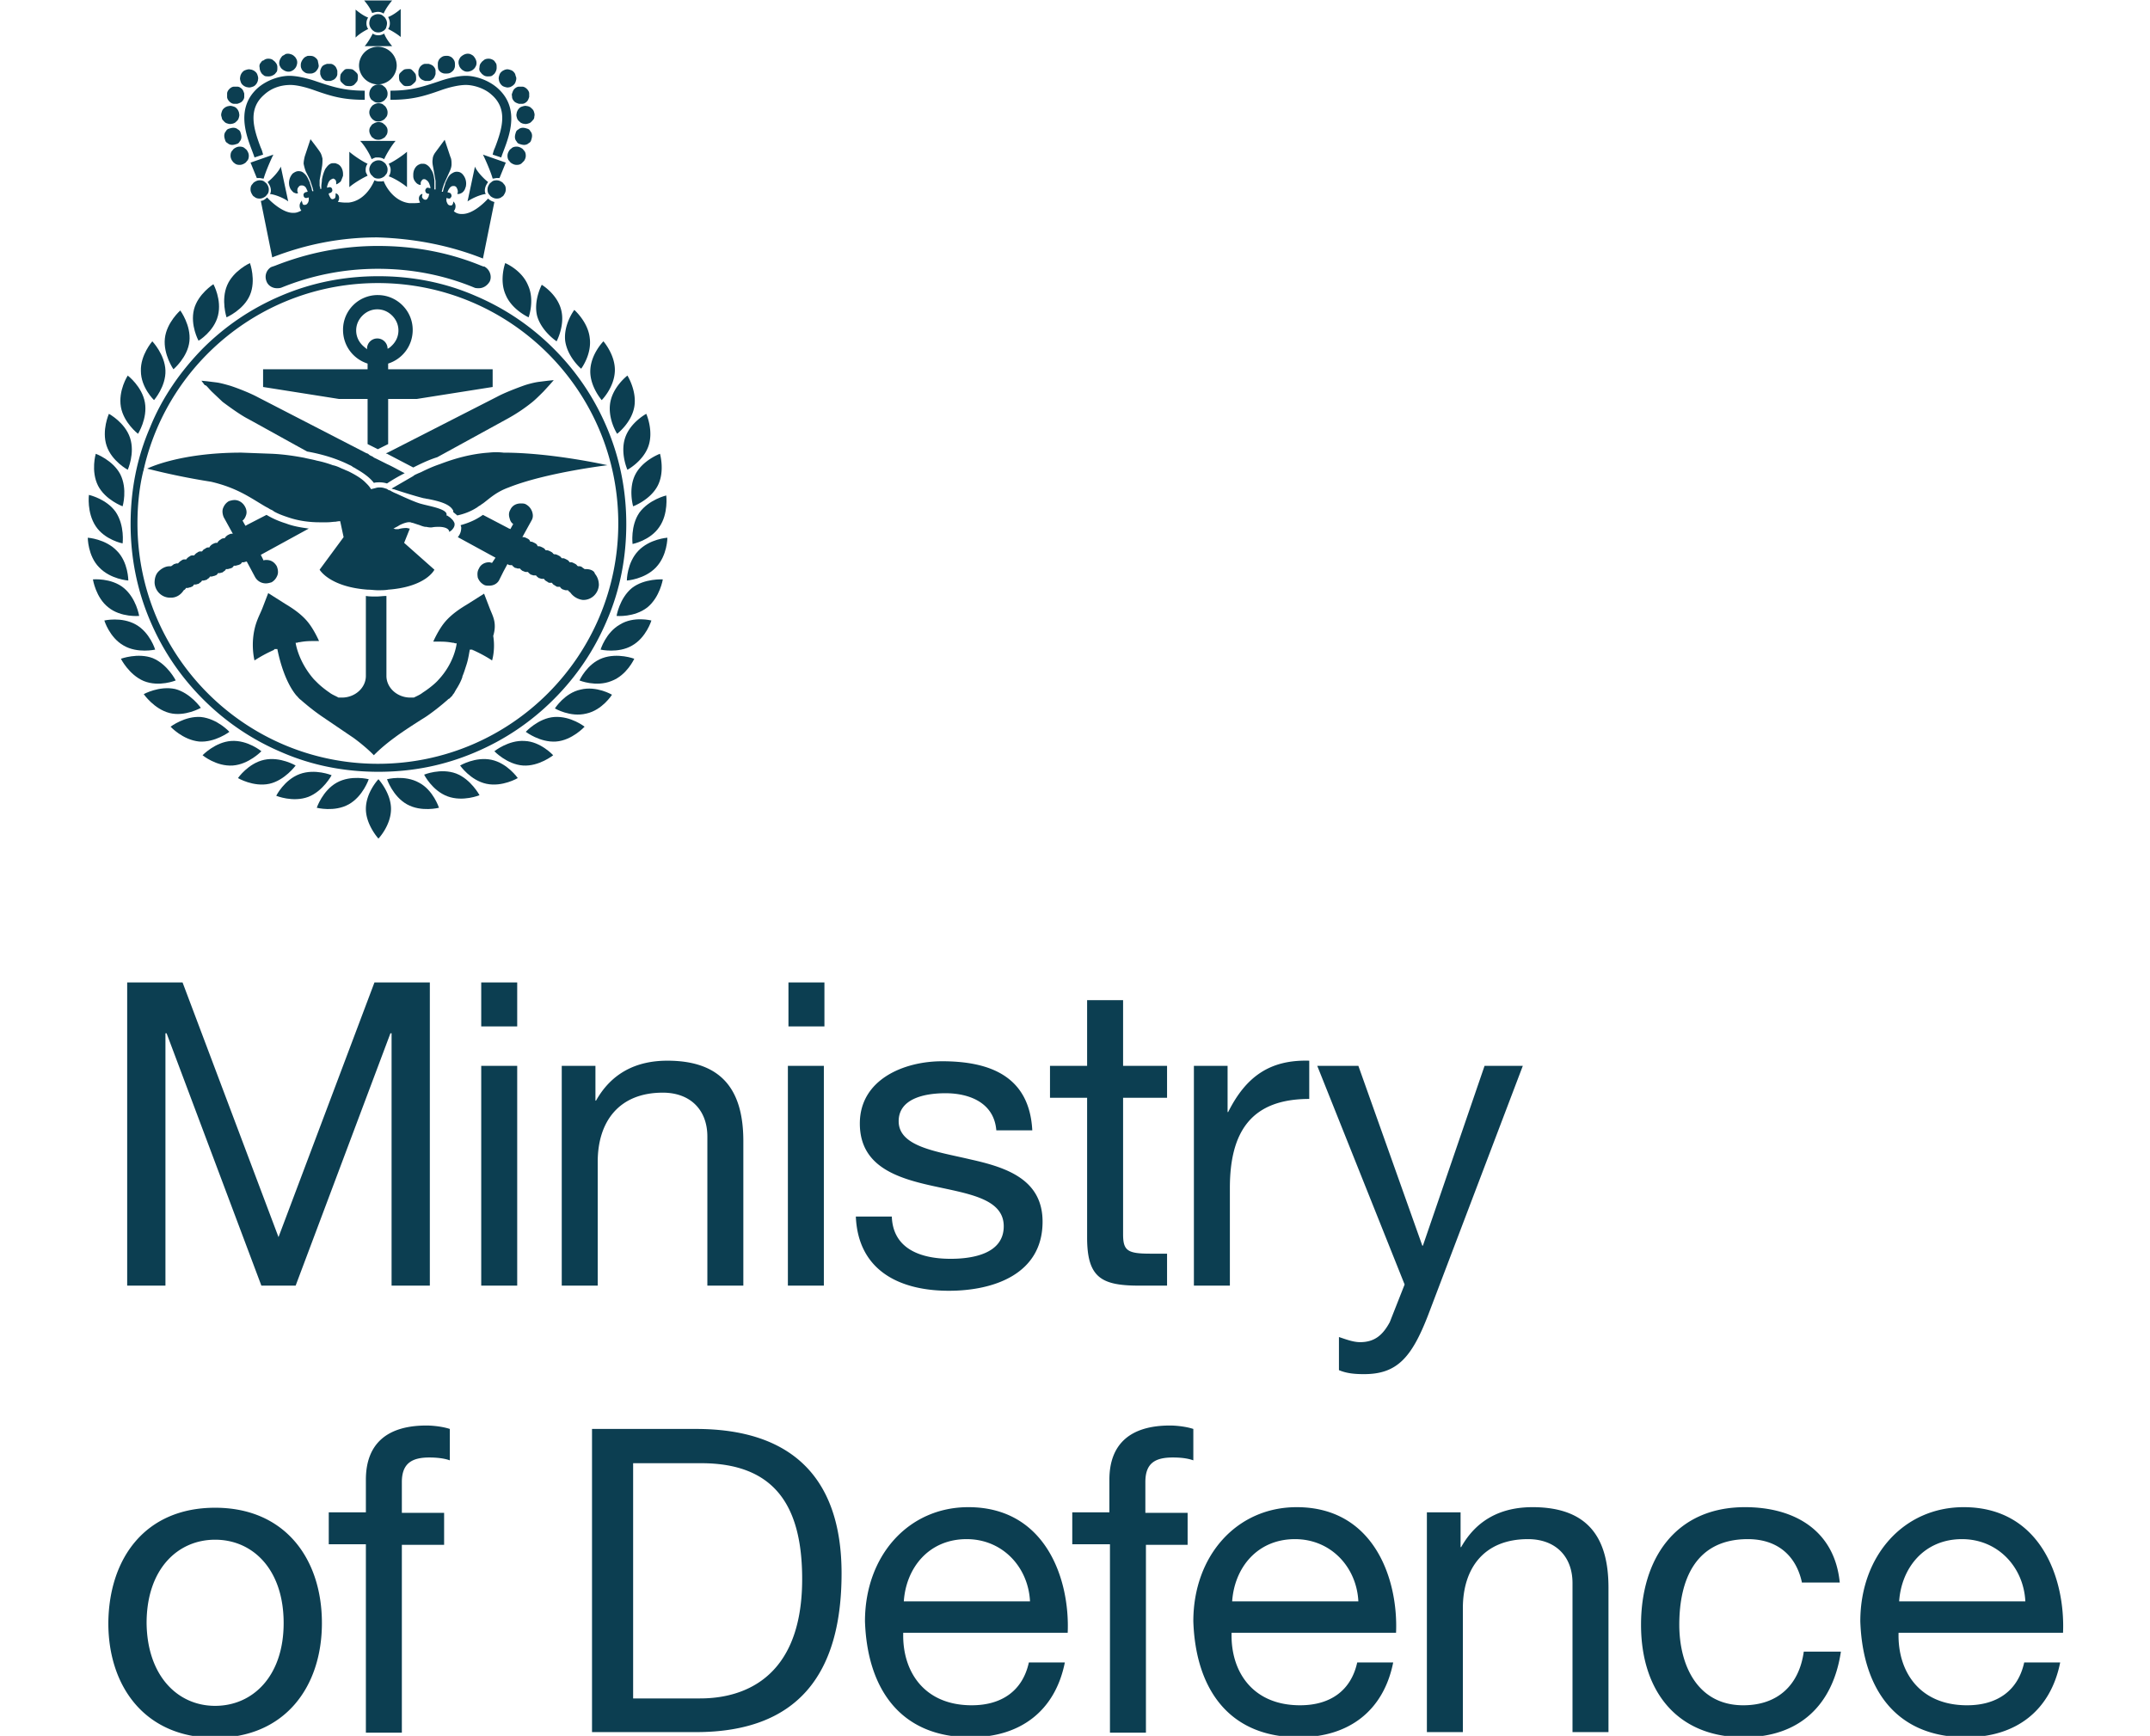
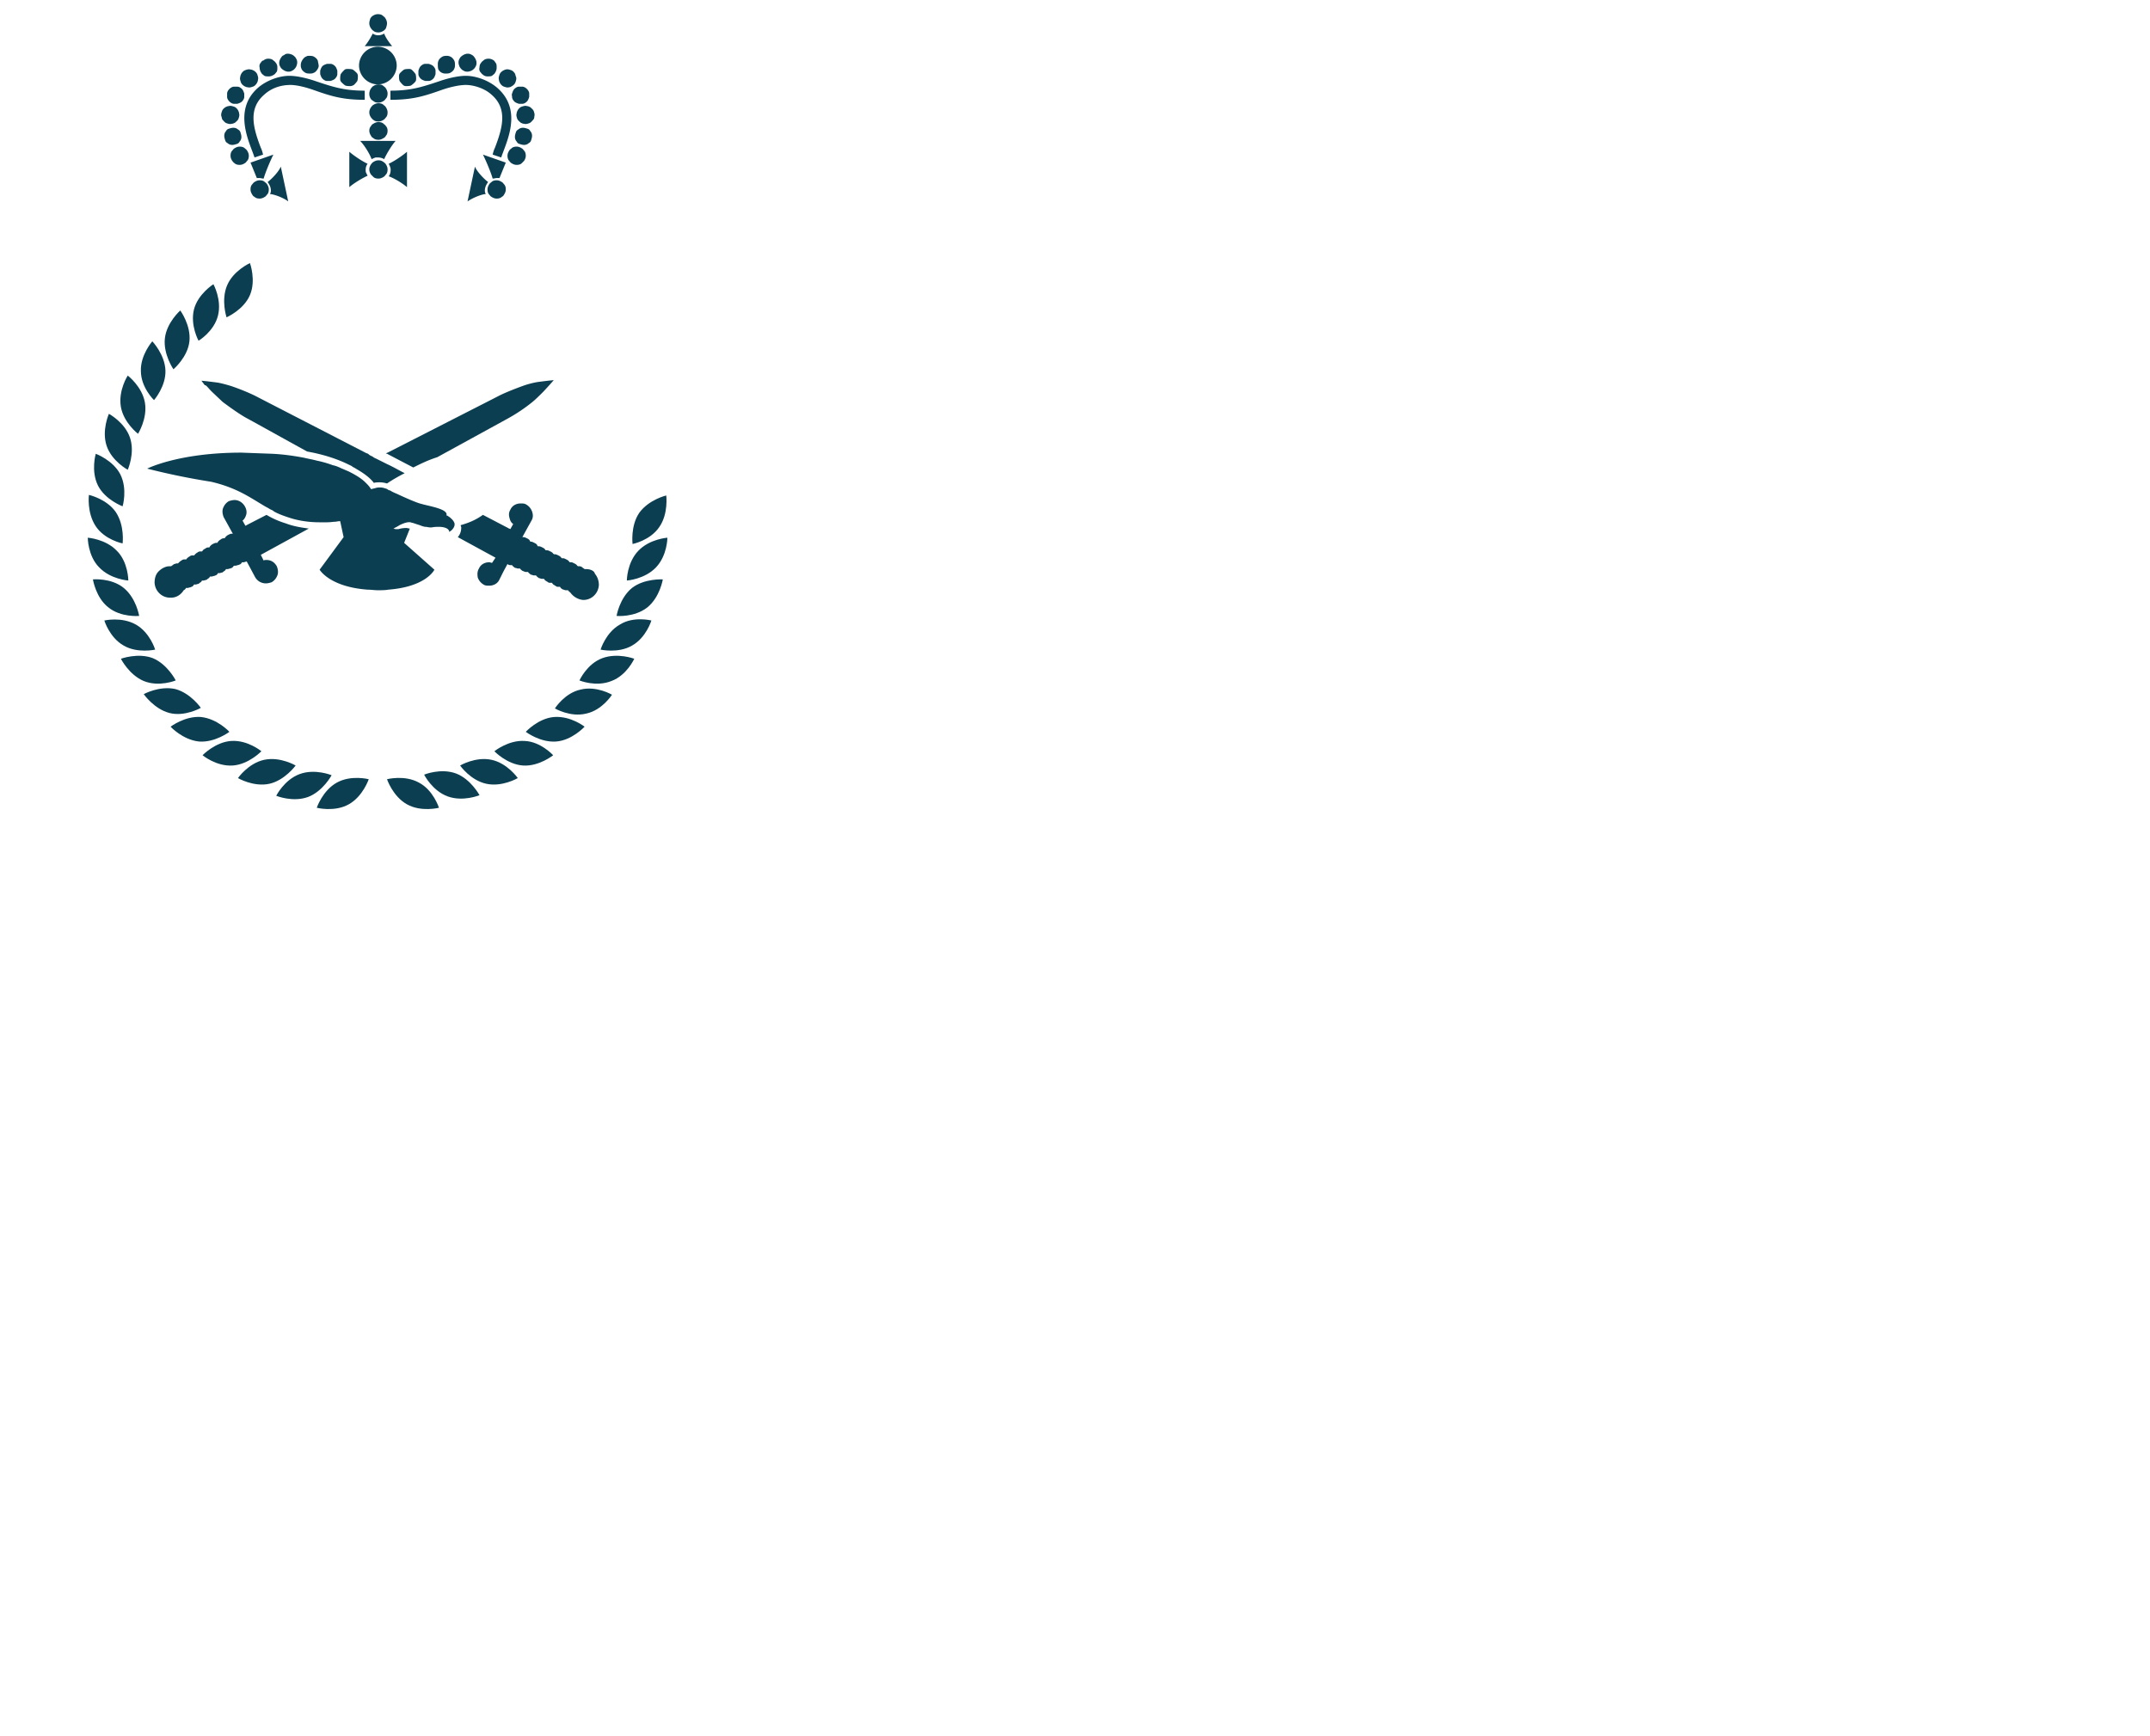
<svg xmlns="http://www.w3.org/2000/svg" width="351.899" height="284.172" viewBox="30.045 -0.08 347.067 304.038" fill="#0c3e51">
-   <path d="M37.6 172h9.7l16.8 44.6L80.9 172h9.7v53.1h-6.7v-44.2h-.2l-16.6 44.2h-6l-16.6-44.2h-.2v44.2h-6.7zm62 14.6h6.3v38.5h-6.3v-38.5zm6.3-6.9h-6.3V172h6.3v7.7zm7.7 6.9h6v6.1h.1c2.7-4.8 7-7 12.5-7 10.1 0 13.3 5.8 13.3 14.1v25.3h-6.3V199c0-4.7-3-7.7-7.8-7.7-7.7 0-11.4 5.1-11.4 12.1v21.7h-6.3v-38.5zm39.7 0h6.3v38.5h-6.3v-38.5zm6.4-6.9h-6.3V172h6.3v7.7zm11.8 33.3c.2 5.7 5.1 7.4 10.3 7.4 3.9 0 9.3-.9 9.3-5.7 0-4.9-6.3-5.7-12.6-7.1s-12.6-3.5-12.6-10.9c0-7.7 7.7-10.9 14.4-10.9 8.5 0 15.3 2.7 15.8 12.1h-6.3c-.4-4.9-4.8-6.5-8.9-6.5-3.8 0-8.2 1-8.2 4.9 0 4.5 6.7 5.3 12.6 6.7 6.3 1.4 12.6 3.5 12.6 10.9 0 9.2-8.6 12.1-16.4 12.1-8.6 0-15.9-3.5-16.3-13h6.3zm40.5-26.4h7.7v5.6H212v23.9c0 2.9.8 3.4 4.8 3.4h2.9v5.6h-4.8c-6.6 0-9.2-1.3-9.2-8.4v-24.5h-6.5v-5.6h6.5v-11.5h6.3v11.5zm12.3 0h6v8.1h.1c3.1-6.2 7.3-9.2 14.2-9v6.7c-10.2 0-13.9 5.8-13.9 15.6v17.1h-6.3v-38.5zm41.1 43.7c-2.9 7.5-5.5 10.3-11.2 10.3-1.5 0-3-.1-4.4-.7v-5.8c1.2.4 2.5.9 3.7.9 2.6 0 4-1.3 5.2-3.5l2.6-6.6-15.3-38.3h7.2l11.2 31.5h.1l10.8-31.5h6.7l-16.6 43.7zM53 298.7c6.6 0 12-5.2 12-14.5 0-9.4-5.4-14.6-12-14.6s-12 5.2-12 14.6c.1 9.2 5.4 14.5 12 14.5m0-34.7c12.2 0 18.7 8.9 18.7 20.2 0 11.2-6.5 20.1-18.7 20.1s-18.7-8.9-18.7-20.1c.1-11.4 6.5-20.2 18.7-20.2m26.4 6.4h-6.5v-5.6h6.5v-5.7c0-6.3 3.7-9.5 10.6-9.5 1.2 0 2.9.2 4.1.6v5.5c-1.1-.4-2.5-.5-3.6-.5-3 0-4.8 1-4.8 4.3v5.4h7.4v5.6h-7.4v32.9h-6.3v-33zm46.7 27h11.8c4.8 0 17.9-1.3 17.9-20.9 0-12.7-4.7-20.3-17.7-20.3h-11.9v41.2zm-7.1-47.2h18.2c16.4 0 25.5 8.2 25.5 25.3 0 17.8-7.8 27.8-25.5 27.8H119v-53.1zm76.7 30.2c-.3-6-4.8-10.9-11.1-10.9-6.6 0-10.6 5-11 10.9h22.1zm6.1 10.7c-1.7 8.5-7.8 13.1-16.5 13.1-12.3 0-18.1-8.5-18.5-20.3 0-11.5 7.6-20 18.1-20 13.6 0 17.8 12.7 17.4 22h-28.8c-.2 6.7 3.6 12.7 12 12.7 5.2 0 8.9-2.5 10-7.5h6.3zm7.8-20.7h-6.5v-5.6h6.5v-5.7c0-6.3 3.7-9.5 10.6-9.5 1.2 0 2.9.2 4.1.6v5.5c-1.1-.4-2.4-.5-3.6-.5-3.1 0-4.8 1-4.8 4.3v5.4h7.4v5.6H216v32.9h-6.3v-33zm43.6 10c-.3-6-4.8-10.9-11.1-10.9-6.6 0-10.6 5-11 10.9h22.1zm6.1 10.7c-1.7 8.5-7.8 13.1-16.5 13.1-12.3 0-18.1-8.5-18.5-20.3 0-11.5 7.6-20 18.1-20 13.6 0 17.8 12.7 17.4 22H231c-.2 6.7 3.6 12.7 12 12.7 5.2 0 8.9-2.5 10-7.5h6.3zm5.8-26.3h6v6.1h.1c2.7-4.8 7-7 12.5-7 10.1 0 13.3 5.8 13.3 14.1v25.3h-6.3v-26.1c0-4.7-3-7.7-7.8-7.7-7.7 0-11.4 5.1-11.4 12.1v21.7h-6.3v-38.5zm65.8 12.4c-1-4.8-4.3-7.7-9.5-7.7-9.2 0-12 7.2-12 15 0 7.1 3.2 14.1 11.2 14.1 6.1 0 9.8-3.6 10.6-9.4h6.5c-1.4 9.4-7.3 15-17 15-11.8 0-18-8.2-18-19.7s6-20.6 18.2-20.6c8.7 0 15.7 4.1 16.6 13.2h-6.6zm39.1 3.2c-.3-6-4.8-10.9-11.1-10.9-6.6 0-10.6 5-11 10.9H370zm6.1 10.7c-1.7 8.5-7.8 13.1-16.5 13.1-12.3 0-18.1-8.5-18.5-20.3 0-11.5 7.6-20 18.1-20 13.6 0 17.8 12.7 17.4 22h-28.8c-.2 6.7 3.6 12.7 12 12.7 5.2 0 8.9-2.5 10-7.5h6.3zM88.1 31.7h0m11.8 13.5l2-9.9c-.4-.1-.8-.3-1.1-.6-.9 1-2.8 2.7-4.5 2.7h-.2c-.5 0-1-.2-1.3-.5.4-.5.4-1.2 0-1.6l-.1-.1v.1c0 .2-.1.5-.3.6h-.2a.55.55 0 0 1-.5-.3c-.1-.2-.2-.4-.2-.6v-.4l.4.1h.1c.2 0 .3-.2.4-.4 0-.3-.1-.5-.3-.6l-.4-.1c0-.1.1-.3.2-.5.2-.3.4-.6.8-.6h.1a.55.55 0 0 1 .5.3c.1.2.2.4.2.7 0 .1 0 .2-.1.3 0 .1.1.1.2.1.2 0 .4-.1.6-.2.3-.2.5-.5.6-.8 0-.1.1-.2.1-.3a2.44 2.44 0 0 0-.6-2.2c-.3-.3-.6-.4-1-.4h0c-.4 0-.7.2-1 .4-.5.4-.7 1-1 1.6v.1l-.3.9c0 .2-.1.3-.1.5h-.2c0-.2.1-.3.1-.5l.3-.9.9-2c.2-.4.4-.9.4-1.4 0-.4 0-.9-.2-1.3l-1-3-1.7 2.3c-.2.3-.4.7-.4 1.1-.1.5 0 1 .1 1.5l.4 2.3v1 .5h-.2v-.5-1-.1c-.1-.7-.2-1.4-.6-1.9a1.96 1.96 0 0 0-.9-.9c-.2-.1-.4-.1-.6-.1s-.3 0-.5.1c-.6.2-1.1.9-1.1 1.8v.3a1.53 1.53 0 0 0 .4 1c.2.3.6.5.8.5h.1V32c0-.2.1-.4.3-.6.1-.1.2-.1.3-.1s.2 0 .3.1c.4.2.6.6.7 1 .1.2.1.4.1.5l-.4-.1h-.1c-.2 0-.3.2-.4.4 0 .3.1.5.3.6l.4.1c0 .1-.1.2-.1.4-.1.2-.2.4-.3.5s-.2.1-.3.1c-.2 0-.3-.1-.4-.2-.2-.2-.2-.4-.1-.7v-.1h-.1c-.5.2-.7.8-.3 1.5-.4.1-.8.1-1.2.1H87c-2.5-.3-4-2.6-4.5-3.9-.1.1-.3.1-.4.1h-.4c-.3 0-.6-.1-.8-.2-.5 1.2-1.9 3.6-4.5 3.9h-.7c-.5 0-.9-.1-1.2-.1.4-.7.2-1.3-.3-1.5h-.1v.1c0 .2 0 .5-.1.7a.76.76 0 0 1-.4.2c-.1 0-.2 0-.3-.1s-.2-.3-.3-.5-.1-.3-.1-.4l.3-.1c.2-.1.4-.3.3-.6 0-.2-.2-.4-.4-.4H73l-.4.1c0-.1 0-.3.1-.5.1-.4.3-.8.7-1 .1 0 .2-.1.2-.1.1 0 .2 0 .3.1.2.1.3.3.3.6v.3c.2 0 .7-.4.8-.5.1-.2.3-.7.4-1v-.3c0-.8-.4-1.6-1.1-1.8-.2-.1-.3-.1-.5-.1s-.4 0-.6.1c-.4.2-.6.5-.9.9-.3.6-.5 1.3-.6 1.9v.1c0 .3-.1.7-.1 1v.5h-.2c0-.2 0-.3-.1-.5v-1l.4-2.3c.1-.5.1-1 .1-1.5-.1-.4-.2-.8-.4-1.1-.3-.5-1.7-2.3-1.7-2.3l-1 3c-.1.4-.2.9-.2 1.3.1.5.2.9.4 1.4.3.6.7 1.3.9 2l.3.9c0 .2.1.3.1.5H70c0-.1-.1-.3-.1-.5l-.3-.9v-.1c-.3-.6-.5-1.2-1-1.6-.3-.3-.6-.4-1-.4h0c-.4 0-.7.2-1 .4a2.44 2.44 0 0 0-.6 2.2c0 .1.1.2.1.3.1.3.4.6.6.8.2.1.4.2.6.2.1 0 .2 0 .2-.1s-.1-.2-.1-.3c0-.3 0-.5.2-.7a.55.55 0 0 1 .5-.3h.1c.4 0 .7.3.8.6.1.2.2.4.2.5l-.4.1c-.2.1-.4.3-.3.6 0 .2.2.4.4.4h.1l.4-.1v.4c0 .2-.1.5-.2.6a.55.55 0 0 1-.5.3h-.2c-.2-.1-.2-.3-.3-.6v-.1c-.1 0-.1 0-.1.1-.4.4-.4 1.1 0 1.6-.4.2-.8.4-1.3.4h-.2c-1.6 0-3.6-1.7-4.5-2.7-.3.3-.7.6-1.1.6h0l2 9.9c5.9-2.3 12-3.5 18.4-3.5 6.5.2 12.7 1.4 18.5 3.7M81.5 43c-6.3 0-12.3 1.2-18.1 3.5-.1 0-.2.1-.3.1s-.2.1-.3.1c-.8.5-1.2 1.5-.8 2.5.3.8 1.1 1.2 1.8 1.2.3 0 .5 0 .8-.1C70 48.1 75.7 47 81.5 47c5.9 0 11.6 1.1 16.9 3.3.2.1.5.1.8.1.8 0 1.5-.5 1.9-1.2.4-.9 0-2-.8-2.5-.1-.1-.2-.1-.3-.1s-.2-.1-.3-.1C93.9 44.1 87.8 43 81.5 43m0 6.5c23.2 0 42.1 18.8 42.1 42.1 0 23.2-18.8 42.1-42.1 42.1-23.2 0-42.1-18.8-42.1-42.1 0-3.1.3-6.2 1-9.1 0-.1.1-.2.1-.3v-.1c0-.1.1-.3.1-.4C45 63.2 61.7 49.5 81.5 49.5M41.6 74.8c-2.3 5.3-3.4 11-3.4 16.9 0 5.8 1.1 11.5 3.4 16.9 2.2 5.2 5.3 9.8 9.3 13.8s8.6 7.1 13.8 9.3c5.3 2.3 11 3.4 16.9 3.4s11.5-1.1 16.9-3.4c5.2-2.2 9.8-5.3 13.8-9.3s7.1-8.6 9.3-13.8c2.3-5.3 3.4-11 3.4-16.9 0-5.8-1.1-11.5-3.4-16.9-2.2-5.2-5.3-9.8-9.3-13.8s-8.6-7.1-13.8-9.3c-5.3-2.3-11-3.4-16.9-3.4s-11.6 1.1-17 3.4c-5.2 2.2-9.8 5.3-13.8 9.3-3.9 4-7.1 8.6-9.2 13.8m37.8 66.8c0 2.8 2.2 5.2 2.2 5.2s2.2-2.3 2.2-5.2c0-2.8-2.2-5.2-2.2-5.2s-2.2 2.3-2.2 5.2" />
  <path d="M74.3 137c-2.5 1.4-3.5 4.4-3.5 4.4s3.1.8 5.6-.6 3.5-4.4 3.5-4.4-3.1-.8-5.6.6m-.9-1.3s-2.9-1.2-5.6-.2-4.1 3.8-4.1 3.8 2.9 1.2 5.6.2c2.6-1 4.1-3.8 4.1-3.8m-6.3-1.7s-2.7-1.6-5.5-1-4.6 3.2-4.6 3.2 2.7 1.6 5.5 1c2.7-.6 4.6-3.2 4.6-3.2m-6-2.5s-2.4-2-5.3-1.8c-2.8.2-5 2.5-5 2.5s2.4 2 5.3 1.8c2.8-.2 5-2.5 5-2.5m-10.6-6c-2.8-.2-5.3 1.7-5.3 1.7s2.1 2.3 5 2.6c2.8.2 5.3-1.7 5.3-1.7s-2.1-2.3-5-2.6m0-1.6s-1.8-2.6-4.5-3.3c-2.8-.6-5.5.9-5.5.9s1.8 2.6 4.5 3.3 5.5-.9 5.5-.9m-4.4-4.8s-1.4-2.8-4-3.9c-2.6-1-5.6.1-5.6.1s1.4 2.8 4 3.9c2.7 1.1 5.6-.1 5.6-.1m-3.6-5.4s-.9-3-3.4-4.4-5.5-.7-5.5-.7.9 3 3.4 4.4c2.4 1.4 5.5.7 5.5.7m-8.2-7.4c2.2 1.8 5.4 1.5 5.4 1.5s-.5-3.1-2.7-4.9-5.4-1.5-5.4-1.5.5 3.2 2.7 4.9" />
  <path d="M37.8 101.6s0-3.2-2-5.2c-2-2.1-5.1-2.3-5.1-2.3s0 3.2 2 5.2c2 2.1 5.1 2.3 5.1 2.3m-1-6.5s.4-3.1-1.2-5.5c-1.6-2.3-4.7-3-4.7-3s-.4 3.1 1.2 5.5 4.7 3 4.7 3" />
  <path d="M36.8 88.6s.9-3-.4-5.6c-1.3-2.5-4.3-3.6-4.3-3.6s-.9 3 .4 5.6c1.3 2.5 4.3 3.6 4.3 3.6m.9-6.4s1.3-2.9.4-5.6-3.7-4.2-3.7-4.2-1.3 2.9-.4 5.6 3.7 4.2 3.7 4.2m1.8-6.3s1.7-2.7 1.2-5.5-3-4.7-3-4.7-1.7 2.6-1.2 5.5c.5 2.8 3 4.7 3 4.7m2.8-5.9s2.1-2.4 2-5.2-2.3-5.1-2.3-5.1-2.1 2.4-2 5.2c0 2.9 2.3 5.1 2.3 5.1m6.2-10.3c.3-2.8-1.6-5.4-1.6-5.4s-2.4 2.1-2.7 4.9 1.5 5.4 1.5 5.4 2.5-2.1 2.8-4.9m5-4.5c.7-2.8-.8-5.5-.8-5.5s-2.7 1.7-3.4 4.4c-.7 2.8.8 5.5.8 5.5s2.7-1.6 3.4-4.4m5.6-3.6c1.1-2.6 0-5.6 0-5.6s-2.9 1.3-4 3.9-.1 5.6-.1 5.6 3-1.3 4.1-3.9M88.7 137c-2.5-1.4-5.6-.6-5.6-.6s1 3 3.5 4.4 5.6.6 5.6.6-1-3.1-3.5-4.4m6.5-1.6c-2.7-1-5.6.2-5.6.2s1.4 2.8 4.1 3.8 5.6-.2 5.6-.2-1.5-2.8-4.1-3.8m6.2-2.4c-2.8-.6-5.5 1-5.5 1s1.8 2.6 4.6 3.2 5.5-1 5.5-1-1.8-2.6-4.6-3.2m5.8-3.3c-2.8-.2-5.3 1.8-5.3 1.8s2.2 2.3 5 2.5 5.3-1.8 5.3-1.8-2.2-2.4-5-2.5m5.2-4.2c-2.8.2-5 2.6-5 2.6s2.5 1.9 5.3 1.7 5-2.6 5-2.6-2.4-1.9-5.3-1.7m4.6-4.8c-2.8.6-4.5 3.3-4.5 3.3s2.7 1.6 5.5.9c2.8-.6 4.5-3.3 4.5-3.3s-2.7-1.6-5.5-.9m3.8-5.5c-2.7 1-4 3.9-4 3.9s2.9 1.2 5.6.1c2.7-1 4-3.9 4-3.9s-2.9-1.1-5.6-.1m3.1-5.9c-2.5 1.4-3.4 4.4-3.4 4.4s3.1.7 5.5-.7c2.5-1.4 3.4-4.4 3.4-4.4s-3.1-.8-5.5.7m2.1-6.4c-2.2 1.8-2.7 4.9-2.7 4.9s3.1.3 5.4-1.5c2.2-1.8 2.7-4.9 2.7-4.9s-3.2-.2-5.4 1.5m1.1-6.5c-2 2.1-2 5.2-2 5.2s3.1-.2 5.1-2.3 2-5.2 2-5.2-3.1.2-5.1 2.3m.2-6.7c-1.6 2.3-1.2 5.5-1.2 5.5s3.1-.6 4.7-3c1.6-2.3 1.2-5.5 1.2-5.5s-3 .7-4.7 3" />
-   <path d="M126.6 83c-1.3 2.5-.4 5.6-.4 5.6s3-1.1 4.3-3.6.4-5.6.4-5.6-3 1.1-4.3 3.6m-1.4-.8s2.8-1.5 3.7-4.2-.4-5.6-.4-5.6-2.8 1.5-3.7 4.2.4 5.6.4 5.6m-1.8-6.3s2.5-1.9 3-4.7-1.2-5.5-1.2-5.5-2.5 1.9-3 4.7c-.5 2.9 1.2 5.5 1.2 5.5m-2.7-5.9s2.2-2.2 2.3-5.1c.1-2.8-2-5.2-2-5.2s-2.2 2.2-2.3 5.1c-.1 2.8 2 5.2 2 5.2m-3.6-5.5s1.9-2.5 1.5-5.4c-.3-2.8-2.7-4.9-2.7-4.9s-1.9 2.5-1.6 5.4c.4 2.9 2.8 4.9 2.8 4.9m-4.3-4.8s1.5-2.8.8-5.5c-.7-2.8-3.4-4.4-3.4-4.4s-1.5 2.8-.8 5.5c.8 2.7 3.4 4.4 3.4 4.4m-9-13.7s-1.1 3 .1 5.6c1.1 2.6 4 3.9 4 3.9s1.1-3-.1-5.6c-1.1-2.7-4-3.9-4-3.9m-5.5 67.5h0m-.2-.1h0 .1-.1m-2.3-.7h0m-28.7 0h0m-2.5.8h0 0m36.5-7l-1-2.6-3 1.9c-1 .6-2.6 1.6-3.8 3s-2.1 3.5-2.1 3.5h1c.6 0 1.4 0 2.4.2h.1 0c.1 0 .3.1.4.1h.1.1 0s-.3 3.3-3.2 6.4c-.6.7-1.9 1.7-2.7 2.2-.5.4-1 .6-1.6.9h-.6c-2.3 0-4.2-1.7-4.2-3.8v-14c-.6 0-1.2.1-1.8.1s-1.2 0-1.8-.1v14c0 2.1-1.9 3.8-4.2 3.8h-.6c-.5-.3-1.1-.5-1.6-.9-.6-.4-1.5-1.1-2.1-1.7l-.6-.6c-2.8-3.2-3.2-6.4-3.2-6.4h.1.1c.1 0 .3-.1.4-.1h0 .1c1-.2 1.8-.2 2.4-.2h1s-.9-2.1-2.1-3.5-2.8-2.4-3.8-3l-3-1.9-1 2.6c-.5 1.3-1.3 2.5-1.6 4.9s.2 4.3.2 4.3 1.3-.9 3.3-1.8c0 0 .1 0 .1-.1 0 0 .1 0 .1-.1h.1.1.1.1.1c.1.5 1 5.3 3.3 8.1l.1.1c.2.2.4.5.7.7.8.7 2.1 1.8 3.7 2.9l5.6 3.8c2.3 1.7 3.5 3 3.5 3s1.2-1.3 3.5-3c1.6-1.2 3.8-2.6 5.7-3.8 1.6-1.1 2.9-2.2 3.7-2.9.1-.1.2-.2.3-.2l.5-.5c.1-.1.1-.2.2-.3.2-.2.3-.5.5-.8.1-.2.2-.3.3-.5.3-.5.6-1.1.8-1.7v-.1c.3-.7.5-1.4.7-2s.3-1.1.4-1.6l.2-1.1h.1.1.1.1s.1 0 .1.1h.1c2 .9 3.3 1.8 3.3 1.8s.6-1.9.2-4.3c.7-2.3-.1-3.5-.6-4.8M78.8 60.4c-.7-.7-1.1-1.6-1.1-2.6s.4-1.9 1.1-2.6 1.6-1.1 2.6-1.1 1.9.4 2.6 1.1 1.1 1.6 1.1 2.6-.4 1.9-1.1 2.6c-.2.2-.5.5-.8.6h0a1.8 1.8 0 1 0-3.6 0v.1c-.2-.2-.5-.4-.8-.7m.9 9.4v7.9l1.8.9 1.8-.9v-7.9h5l13.3-2.1v-3.1H83.3v-1c2.5-.8 4.3-3.1 4.3-5.9 0-3.4-2.8-6.1-6.1-6.1a6.06 6.06 0 0 0-6.1 6.1c0 2.8 1.8 5.1 4.3 5.9v1H61.4v3.1l13.3 2.1h5z" />
  <path d="M82.9 79.3c.1.1.3.1.4.2l4.4 2.3c1.2-.6 2.6-1.3 4.2-1.8l12.4-6.8a29.49 29.49 0 0 0 4.3-2.9c.6-.5 1.3-1.2 1.9-1.8l1.1-1.2.7-.8-1 .1-1.6.2c-.8.1-1.9.4-2.5.6-1.4.5-3.5 1.3-4.8 2l-19 9.7c-.2.1-.4.2-.5.2m-21 22.8c.3 0 .7-.1 1-.2.5-.3.8-.7 1-1.2s.1-1.1-.1-1.6c-.4-.7-1-1.1-1.8-1.1-.2 0-.4 0-.5.1l-.4-.8-.1-.2 8.4-4.6c-1.4-.2-2.7-.4-4-.9-1.3-.4-2.4-.9-3.4-1.5l-3.3 1.7c-.2.1-.3.2-.4.2l-.5-.9c.3-.2.5-.6.6-.9.2-.5.1-1.1-.2-1.6-.4-.7-1.1-1.1-1.8-1.1-.3 0-.7.1-1 .2-.5.3-.8.7-1 1.2s-.1 1.1.1 1.6l1.6 2.9h-.2c-.2 0-.4.1-.6.2s-.3.2-.5.4c0 0-.1.1-.1.2h-.2c-.2 0-.4.1-.5.2-.2.1-.3.2-.5.4 0 .1-.1.1-.1.2h-.2c-.2 0-.4.1-.6.2s-.3.2-.5.4c0 .1-.1.1-.1.2h-.2c-.2 0-.4.1-.5.2-.2.1-.4.2-.5.4l-.1.1h-.3c-.2 0-.4.1-.5.2-.2.1-.3.2-.5.4 0 .1-.1.1-.1.1H49c-.2 0-.4.1-.5.2-.2.1-.3.2-.5.4 0 .1-.1.1-.1.1h-.3c-.2 0-.4.1-.5.2-.2.1-.3.2-.5.4l-.1.1h-.3c-.2.1-.4.1-.5.2s-.3.2-.4.3h-.2-.1c-.7 0-1.4.4-1.9.9s-.7 1.2-.7 2c.1 1.5 1.3 2.6 2.7 2.6h.2c.9 0 1.7-.5 2.2-1.3a.78.78 0 0 0 .4-.4h.1.2c.1 0 .3-.1.4-.1s.2-.1.3-.1a.78.78 0 0 0 .4-.4h.1.2c.1 0 .3-.1.4-.1s.2-.1.3-.2a.78.78 0 0 0 .4-.4h.1.2c.1 0 .3-.1.4-.1s.2-.1.3-.2a.78.78 0 0 0 .4-.4h.1.2c.1 0 .3-.1.4-.1s.2-.1.3-.1a.78.78 0 0 0 .4-.4h.1.2c.1 0 .3-.1.4-.1s.2-.1.3-.2a.78.78 0 0 0 .4-.4h.1.2c.1 0 .3-.1.4-.1s.2-.1.3-.1c.2-.1.3-.3.4-.4h.1.2c.1 0 .3-.1.4-.1s.2-.1.3-.1a.78.78 0 0 0 .4-.4h.1.2c.1 0 .3-.1.4-.1s.1 0 .1-.1l.7 1.3.8 1.5c.4.7 1.1 1.1 1.9 1.1m-9.5-33.6l1.9 1.8c1.2.9 3 2.2 4.3 2.9.4.2 4.7 2.6 10.5 5.8 2.8.5 5.3 1.3 7.3 2.3.2.1.5.2.7.4.2.1.4.2.7.4.7.4 1.3.8 1.8 1.2s.9.8 1.2 1.2c.3-.1.7-.1 1-.1a4.44 4.44 0 0 1 1.3.2 29.2 29.2 0 0 1 3.1-1.8c-1-.5-2-1.1-3.1-1.6l-1.8-.9c-.2-.1-.5-.2-.7-.4-.2-.1-.5-.2-.7-.4a.76.76 0 0 0-.4-.2l-19-9.8c-1.3-.7-3.3-1.5-4.8-2-.7-.2-1.7-.5-2.5-.6l-1.6-.2-1-.1.6.8c.2-.1.6.5 1.2 1.1M118 99.6h-.1-.2c-.1-.1-.3-.2-.4-.3s-.3-.2-.5-.2h-.3c0-.1-.1-.1-.1-.1-.1-.2-.3-.3-.5-.4s-.4-.2-.5-.2h-.3l-.1-.1c-.1-.2-.3-.3-.5-.4s-.4-.2-.5-.2h-.3c0-.1-.1-.1-.1-.1-.1-.2-.3-.3-.5-.4s-.4-.2-.6-.2h-.2c0-.1-.1-.1-.1-.1-.1-.2-.3-.3-.5-.4s-.4-.2-.6-.2h-.2l-.1-.1c-.1-.2-.3-.3-.5-.4s-.4-.2-.6-.2h-.2c0-.1-.1-.1-.1-.2-.1-.2-.3-.3-.5-.4s-.4-.2-.5-.2h-.2c0-.1-.1-.1-.1-.2-.1-.2-.3-.3-.5-.4s-.4-.2-.6-.2h-.2l1.6-2.9c.3-.5.3-1 .1-1.6-.2-.5-.5-.9-1-1.2-.3-.2-.6-.2-1-.2-.8 0-1.5.4-1.8 1.1-.3.5-.3 1-.1 1.6.1.4.3.7.6.9l-.5.9c-.1-.1-.3-.1-.4-.2l-4.4-2.3c-1 .7-2.1 1.3-3.9 1.8 0 .1.1.3.1.4 0 .5-.1 1.1-.6 1.7l6.6 3.6-.2.3-.4.6c-.2 0-.3-.1-.5-.1-.8 0-1.5.4-1.8 1.1-.3.5-.3 1-.2 1.6.2.5.5.9 1 1.2.3.2.6.2 1 .2.8 0 1.5-.4 1.8-1.1l.7-1.4.7-1.3.1.1c.2.1.3.1.4.1h.2.1c.1.2.3.3.4.4s.2.1.3.1c.2.1.3.1.4.1h.2.1c.1.2.3.3.4.4.1 0 .2.1.3.1.1.1.3.1.4.1h.2.1c.1.2.3.3.4.4s.2.1.3.1c.1.1.3.1.4.1h.2.1c.1.2.3.3.4.4s.2.1.3.1c.1.1.3.1.4.1h.2.1a.78.78 0 0 0 .4.4c.1.1.2.1.3.2s.3.1.4.1h.2.1a.78.78 0 0 0 .4.4c.1.1.2.1.3.2s.3.1.4.1h.2.1a.78.78 0 0 0 .4.4c.1.1.2.1.3.1.1.1.3.1.4.1h.2.1c.1.2.3.3.4.4.5.7 1.3 1.2 2.2 1.3h.1c1.4 0 2.6-1.1 2.7-2.6 0-.7-.2-1.4-.7-2-.1-.5-.8-.8-1.5-.8M61.9 88.7c.2.1.4.2.7.4.2.1.5.2.7.4.7.4 1.5.7 2.4 1 2 .7 4 .9 5.6.9h.5.8c.6 0 1.1-.1 1.5-.1.5-.1.8-.1.8-.1l.6 2.8-4.2 5.7s1.7 3 8.4 3.5c.6 0 1.2.1 1.8.1s1.3 0 1.8-.1c6.7-.5 8.1-3.5 8.1-3.5L86.1 95l1-2.5c-.2 0-.4-.1-.6-.1-.6 0-1.1.1-1.4.2h-.3-.1-.1l-.4-.1c.1 0 .2-.1.4-.2s.4-.2.7-.4c.6-.3 1.4-.6 1.9-.5.1 0 .2.1.4.1l.9.3c.4.1.7.3 1.3.4h.2c.4.1.7.1.8.1.3 0 .4-.1 1.2-.1h.4c1.7.1 1.6.9 1.6.9.1-.1.3-.2.4-.3.5-.5.6-.9.5-1.3-.1-.2-.2-.4-.4-.6s-.4-.4-.6-.5c-.2-.2-.4-.2-.4-.2.4-1.1-2.9-1.6-4.3-2-.9-.2-2.9-1.1-4.4-1.8-.5-.2-.9-.4-1.2-.6h-.1c-.2-.1-.3-.1-.3-.2h0c-.1 0-.2-.1-.3-.1-.3-.1-.6-.2-1-.2h0c-.3 0-.5 0-.8.1l-.8.2s-.2-.4-.7-.9l-.3-.3c-.6-.6-1.5-1.2-2.9-1.9-.2-.1-.5-.2-.7-.3s-.5-.2-.7-.3c-.4-.2-.9-.4-1.4-.5-.8-.3-1.8-.6-2.8-.8-.7-.2-1.4-.3-2.2-.5-1.6-.3-3.5-.6-5.6-.7l-5.4-.2c-11 0-16.5 2.8-16.5 2.8a121.9 121.9 0 0 0 11.2 2.3c4.7 1.1 7 2.9 9.6 4.4" />
-   <path d="M100.9 79.2c-3 .2-5.9 1-8.5 2-1.2.4-2.3.9-3.3 1.4-.2.1-.5.2-.7.3s-.5.2-.7.4l-3.8 2.2.3.1h.1c.5.2 4 1.3 5.3 1.6.2 0 .4.1.6.1 2.1.4 3.8.9 4.4 1.9.1.1.1.2.1.4.2.2.5.4.7.6 1.4-.3 2.5-.8 3.3-1.3.2-.1.4-.3.6-.4s.4-.3.6-.4c1.2-.9 2.3-2 4.5-2.8 6.5-2.6 17.3-3.9 17.3-3.9s-9.7-2.2-18.2-2.2c-.9-.1-1.7-.1-2.6 0M83.6 4a1.69 1.69 0 0 1-.3 1c.8.4 1.6.9 2.2 1.4V1.5c-.6.5-1.4 1.1-2.2 1.4.2.4.3.7.3 1.1m-2.1-2a1.69 1.69 0 0 1 1 .3c.4-.9 1-1.7 1.5-2.3h-4.9c.5.6 1.1 1.4 1.4 2.2.3-.1.7-.2 1-.2m-2 2a1.69 1.69 0 0 1 .3-1c-.8-.3-1.6-.9-2.2-1.4v4.9c.6-.6 1.4-1.1 2.2-1.5a1.69 1.69 0 0 1-.3-1" />
  <path d="M84 8c-.5-.6-1.1-1.4-1.4-2.2a1.93 1.93 0 0 1-1 .3 1.69 1.69 0 0 1-1-.3c-.4.8-.9 1.6-1.4 2.2H84zm-3.3-2.7c.2.2.5.3.9.3.3 0 .6-.1.9-.3.2-.1.3-.3.4-.4.1-.3.2-.6.2-.9s-.1-.6-.3-.9c-.1-.2-.3-.3-.4-.4-.2-.2-.5-.3-.9-.3-.3 0-.6.1-.9.3-.2.1-.3.3-.4.4-.1.3-.2.6-.2.9s.1.6.3.9c.1.1.2.3.4.4m0 12.3c.2.2.5.3.9.3.3 0 .6-.1.9-.3.2-.1.3-.3.4-.4.2-.2.3-.5.3-.9 0-.3-.1-.6-.3-.9-.1-.2-.3-.3-.4-.4-.2-.2-.5-.3-.9-.3-.3 0-.6.1-.9.3-.2.1-.3.3-.4.4a1.69 1.69 0 0 0-.3 1c0 .3.1.6.3.9a1.38 1.38 0 0 0 .4.3m0 3.3c.2.2.5.3.9.3.3 0 .6-.1.9-.3.2-.1.3-.3.4-.4.2-.2.3-.5.3-.9 0-.3-.1-.6-.3-.9-.1-.2-.3-.3-.4-.4-.2-.2-.5-.3-.9-.3-.3 0-.6.1-.9.3-.2.1-.3.3-.4.4-.2.3-.3.6-.3.9s.1.6.3.9c.1.1.2.3.4.4m0 3.2c.2.2.5.3.9.3.3 0 .6-.1.9-.3a.78.78 0 0 0 .4-.4c.2-.2.3-.5.3-.9 0-.3-.1-.6-.3-.8-.1-.2-.3-.3-.4-.4-.2-.2-.5-.3-.9-.3-.3 0-.6.1-.9.3a.78.78 0 0 0-.4.4c-.2.2-.3.5-.3.8s.1.6.3.9a.78.78 0 0 0 .4.4M59.9 34.4c.2.2.5.3.9.3.3 0 .6-.1.9-.3.2-.1.3-.3.4-.4.2-.2.3-.5.3-.9 0-.3-.1-.6-.3-.9-.1-.2-.3-.3-.4-.4-.2-.2-.5-.3-.9-.3-.3 0-.6.1-.9.3-.2.1-.3.3-.4.4-.2.2-.3.5-.3.9 0 .3.1.6.3.9a.78.78 0 0 0 .4.4m20.8-3.5c.2.2.5.3.9.3.3 0 .6-.1.9-.3.2-.1.3-.3.4-.4.2-.2.3-.5.3-.9 0-.3-.1-.6-.3-.9-.1-.2-.3-.3-.4-.4-.3-.2-.5-.3-.9-.3-.3 0-.6.1-.9.3-.2.1-.3.3-.4.4-.2.3-.3.6-.3.9s.1.6.3.9l.4.4" />
  <path d="M81.5 14.7a3.33 3.33 0 0 0 3.3-3.3 3.33 3.33 0 0 0-3.3-3.3 3.33 3.33 0 0 0-3.3 3.3 3.33 3.33 0 0 0 3.3 3.3M59.9 27.5c-.8-2.5-3.9-8.2.6-12.2 1.5-1.3 3.7-2.1 5.5-2.1 1.3 0 3.1.4 4.8 1 3 1 4.9 1.6 8.4 1.6v1.6c-3.8 0-5.8-.6-8.9-1.7-1.4-.5-3-.9-4.1-.9-1.8 0-3.4.6-4.6 1.7-2.9 2.5-1.9 5.9-.6 9.3.2.4.3.8.4 1.2l-1.5.5zm16.6 5.2c.8-.7 2.3-1.6 3.2-2l-.3-.6c-.1-.6 0-1.1.3-1.5-.9-.4-2.4-1.4-3.2-2.1v6.2zm10.1 0v-6.2c-.8.7-2.3 1.7-3.2 2.1.1.2.2.4.3.7.1.5 0 1.1-.3 1.5.9.3 2.4 1.2 3.2 1.9m-6.2-4.9c.2-.1.4-.2.7-.3h.4c.4 0 .8.1 1.1.3.4-.9 1.3-2.4 2-3.2h-6.2c.7.7 1.7 2.3 2 3.2m-20.1 3.3h.4c.3 0 .5.1.8.1.3-1.1 1.2-3.2 1.7-4.2l-4 1.4 1.1 2.7z" />
  <path d="M65.8 35.2l-1.3-6.1c-.3.8-1.5 2.1-2.3 2.7.2.3.4.6.5 1s.1.8-.1 1.1c1 .1 2.6.8 3.2 1.3m9.8-23c-.2.2-.4.4-.6.7-.1.3-.1.6-.1.9 0 .2.1.4.2.5.2.2.4.4.7.6.3.1.6.1.9.1.2 0 .4-.1.6-.2.2-.2.4-.4.6-.7.1-.3.1-.6.1-.9 0-.2-.1-.4-.2-.5-.2-.2-.4-.4-.7-.6-.3-.1-.6-.1-.9-.1-.2 0-.4 0-.6.2m-3-1.1c-.3.1-.6.2-.8.4s-.3.5-.4.8v.6c.1.3.2.6.4.8s.5.4.8.4h.6c.3-.1.6-.2.8-.4s.4-.5.4-.8v-.6c-.1-.3-.2-.6-.4-.8s-.5-.4-.8-.4h-.6M69 9.8c-.3.1-.5.3-.7.6s-.3.6-.3.9c0 .2 0 .4.1.6.1.3.3.5.6.7s.6.2.9.2c.2 0 .4 0 .6-.1.3-.1.5-.3.7-.6s.3-.6.2-.9c0-.2-.1-.4-.1-.6-.1-.3-.3-.5-.6-.7s-.6-.2-.9-.2c-.2 0-.4 0-.5.1m-4.2-.1c-.2.2-.4.5-.5.8s-.1.6 0 .9c.1.2.2.4.3.5.2.2.5.4.8.5s.6.1.9 0c.2-.1.4-.2.5-.3.2-.2.4-.4.5-.8.1-.3.1-.6 0-.9-.1-.2-.2-.4-.3-.5-.2-.2-.4-.4-.8-.5-.3-.1-.6-.1-.9 0-.1.1-.3.2-.5.3M61 10.9c-.2.2-.3.5-.2.9 0 .3.1.6.3.9.1.2.3.3.4.4.2.2.5.2.9.2.3 0 .6-.1.9-.3.2-.1.3-.3.4-.4.2-.2.2-.5.2-.9 0-.3-.1-.6-.3-.8-.1-.2-.3-.3-.4-.4-.2-.2-.5-.3-.9-.3-.3 0-.6.1-.8.3-.2 0-.4.2-.5.4m-3.6 2.5c-.1.3 0 .6.1.9s.3.5.6.7c.2.1.4.2.6.2.3.1.6 0 .9-.1s.5-.3.7-.6c.1-.2.2-.4.2-.6.1-.3 0-.6-.1-.9s-.3-.5-.6-.7c-.2-.1-.4-.2-.6-.2-.3-.1-.6 0-.9.1s-.5.3-.7.6c-.1.2-.2.4-.2.6m-2.3 3.5c0 .3.2.6.4.8s.5.4.8.4h.6c.3-.1.6-.2.8-.4s.4-.5.4-.8v-.6c-.1-.3-.2-.6-.4-.8s-.5-.4-.8-.4h-.6c-.3 0-.6.2-.8.4s-.4.5-.4.8v.6m-.8 4c.2.2.4.5.7.6s.6.2.9.1c.2 0 .4-.1.6-.2.2-.2.5-.4.6-.7s.2-.6.1-.9c0-.2-.1-.4-.2-.6-.2-.3-.4-.5-.7-.6s-.6-.2-.9-.1c-.2 0-.4.1-.6.2-.3.2-.5.4-.6.7s-.2.6-.1.9.1.5.2.6m.9 4.1c.2.2.5.3.8.3s.6-.1.9-.2a.78.78 0 0 0 .4-.4c.2-.2.3-.5.3-.8s-.1-.6-.2-.9a.78.78 0 0 0-.4-.4c-.2-.2-.5-.3-.8-.3s-.6.1-.9.2a.78.78 0 0 0-.4.4c-.2.2-.3.5-.3.8s.1.6.2.9a.78.78 0 0 0 .4.4m1.2 3.5c.2.2.5.3.9.3.3 0 .6-.1.9-.3.2-.1.3-.3.4-.4.2-.2.3-.5.3-.9 0-.3-.1-.6-.3-.9-.1-.2-.3-.3-.4-.4-.2-.2-.5-.3-.9-.3-.3 0-.6.1-.9.3-.2.1-.3.3-.4.4-.2.2-.3.5-.3.9 0 .3.1.6.3.9.1.1.2.3.4.4m46.8 5.9c-.2.2-.5.3-.9.3-.3 0-.6-.1-.9-.3-.2-.1-.3-.3-.4-.4-.2-.2-.3-.5-.3-.9 0-.3.1-.6.3-.9.1-.2.3-.3.4-.4.2-.2.5-.3.9-.3.3 0 .6.1.9.3.2.1.3.3.4.4.2.2.3.5.3.9 0 .3-.1.6-.3.9a.78.78 0 0 1-.4.4" />
  <path d="M103.1 27.5c.8-2.5 3.9-8.2-.7-12.2-1.5-1.3-3.7-2.1-5.5-2.1-1.3 0-3.1.4-4.8 1-3 1-4.9 1.6-8.4 1.6v1.6c3.8 0 5.8-.6 8.9-1.7 1.4-.5 3.1-.9 4.3-.9 1.4 0 3.3.6 4.5 1.7 2.9 2.5 1.9 5.9.6 9.3-.2.4-.3.8-.4 1.2l1.5.5zm-.3 3.6h-.4c-.3 0-.5.1-.8.1-.3-1.1-1.2-3.2-1.7-4.2l4 1.4-1.1 2.7zm-5.6 4.1l1.3-6.1c.3.8 1.5 2.1 2.3 2.7-.2.3-.4.6-.5 1s-.1.8.1 1.1c-1 .1-2.5.8-3.2 1.3m-9.7-23c.2.2.4.4.6.7.1.3.1.6.1.9 0 .2-.1.4-.2.5-.2.2-.4.4-.7.6-.3.1-.6.1-.9.1-.2 0-.4-.1-.5-.2-.2-.2-.4-.4-.6-.7-.1-.3-.1-.6-.1-.9 0-.2.1-.4.2-.5.2-.2.4-.4.7-.6.3-.1.6-.1.9-.1.1 0 .3 0 .5.2m2.9-1.1c.3.1.6.2.8.4s.4.5.4.8v.6c-.1.3-.2.6-.4.8s-.5.4-.8.4h-.6c-.3-.1-.6-.2-.8-.4s-.4-.5-.4-.8v-.6c.1-.3.2-.6.4-.8s.5-.4.8-.4h.6m3.7-1.3c.3.1.5.3.7.6s.2.6.2.9c0 .2 0 .4-.1.6-.1.3-.3.5-.6.7s-.6.2-.9.2c-.2 0-.4 0-.6-.1-.3-.1-.5-.3-.7-.6-.1-.3-.1-.6-.1-.9 0-.2 0-.4.1-.6.1-.3.3-.5.6-.7s.6-.2.9-.2c.1 0 .3 0 .5.1m4.1-.1c.2.2.4.5.5.8s.1.6 0 .9c-.1.2-.2.4-.3.5-.2.2-.4.4-.8.5-.3.1-.6.1-.9 0-.2-.1-.4-.2-.5-.3-.2-.2-.4-.4-.5-.8-.1-.3-.1-.6 0-.9.1-.2.2-.4.3-.5.2-.2.5-.4.8-.5s.6-.1.9 0c.2.1.4.2.5.3m3.9 1.2c.2.2.2.5.2.9 0 .3-.1.6-.3.9-.1.2-.3.3-.4.4-.2.2-.5.2-.9.2-.3 0-.6-.1-.8-.3-.2-.1-.3-.3-.4-.4-.2-.2-.3-.5-.2-.9 0-.3.1-.6.3-.8.1-.2.3-.3.4-.4.2-.2.5-.3.9-.3.3 0 .6.1.9.3 0 0 .2.2.3.4m3.6 2.5c.1.3 0 .6-.1.9s-.3.5-.6.7c-.2.1-.3.2-.5.2-.3.1-.6 0-.9-.1s-.5-.3-.7-.6c-.1-.2-.2-.4-.2-.6-.1-.3 0-.6.1-.9s.3-.5.6-.7c.2-.1.4-.2.5-.2.3-.1.6 0 .9.1s.5.3.7.6c.1.2.1.4.2.6m2.3 3.5c-.1.3-.2.6-.4.8s-.5.4-.8.4h-.6c-.3-.1-.6-.2-.8-.4s-.4-.5-.4-.8c0-.2-.1-.4 0-.6.1-.3.2-.6.4-.8s.5-.4.8-.4h.6c.3 0 .6.2.8.4s.4.5.4.8v.6m.7 4c-.2.2-.4.5-.7.6s-.6.2-.9.1c-.2 0-.4-.1-.6-.2-.2-.2-.5-.4-.6-.7s-.2-.6-.1-.9c0-.2.1-.4.2-.6.2-.3.4-.5.7-.6s.6-.2.9-.1c.2 0 .4.1.6.2.2.2.5.4.6.7s.2.6.1.9c0 .3-.1.5-.2.6m-.8 4.1c-.2.2-.5.3-.8.3s-.6-.1-.9-.2a.78.78 0 0 1-.4-.4c-.2-.2-.3-.5-.3-.8s.1-.6.2-.9a.78.78 0 0 1 .4-.4c.2-.2.5-.3.8-.3s.6.1.9.2a.78.78 0 0 1 .4.4c.2.2.3.5.3.8s-.1.6-.2.9a.78.78 0 0 1-.4.4m-1.2 3.5c-.2.2-.5.3-.9.3-.3 0-.6-.1-.9-.3-.2-.1-.3-.3-.4-.4-.2-.2-.3-.5-.3-.9 0-.3.1-.6.3-.9.1-.2.3-.3.4-.4.2-.2.5-.3.9-.3.3 0 .6.1.9.3.2.1.3.3.4.4.2.2.3.5.3.9 0 .3-.1.6-.3.9l-.4.4" />
</svg>